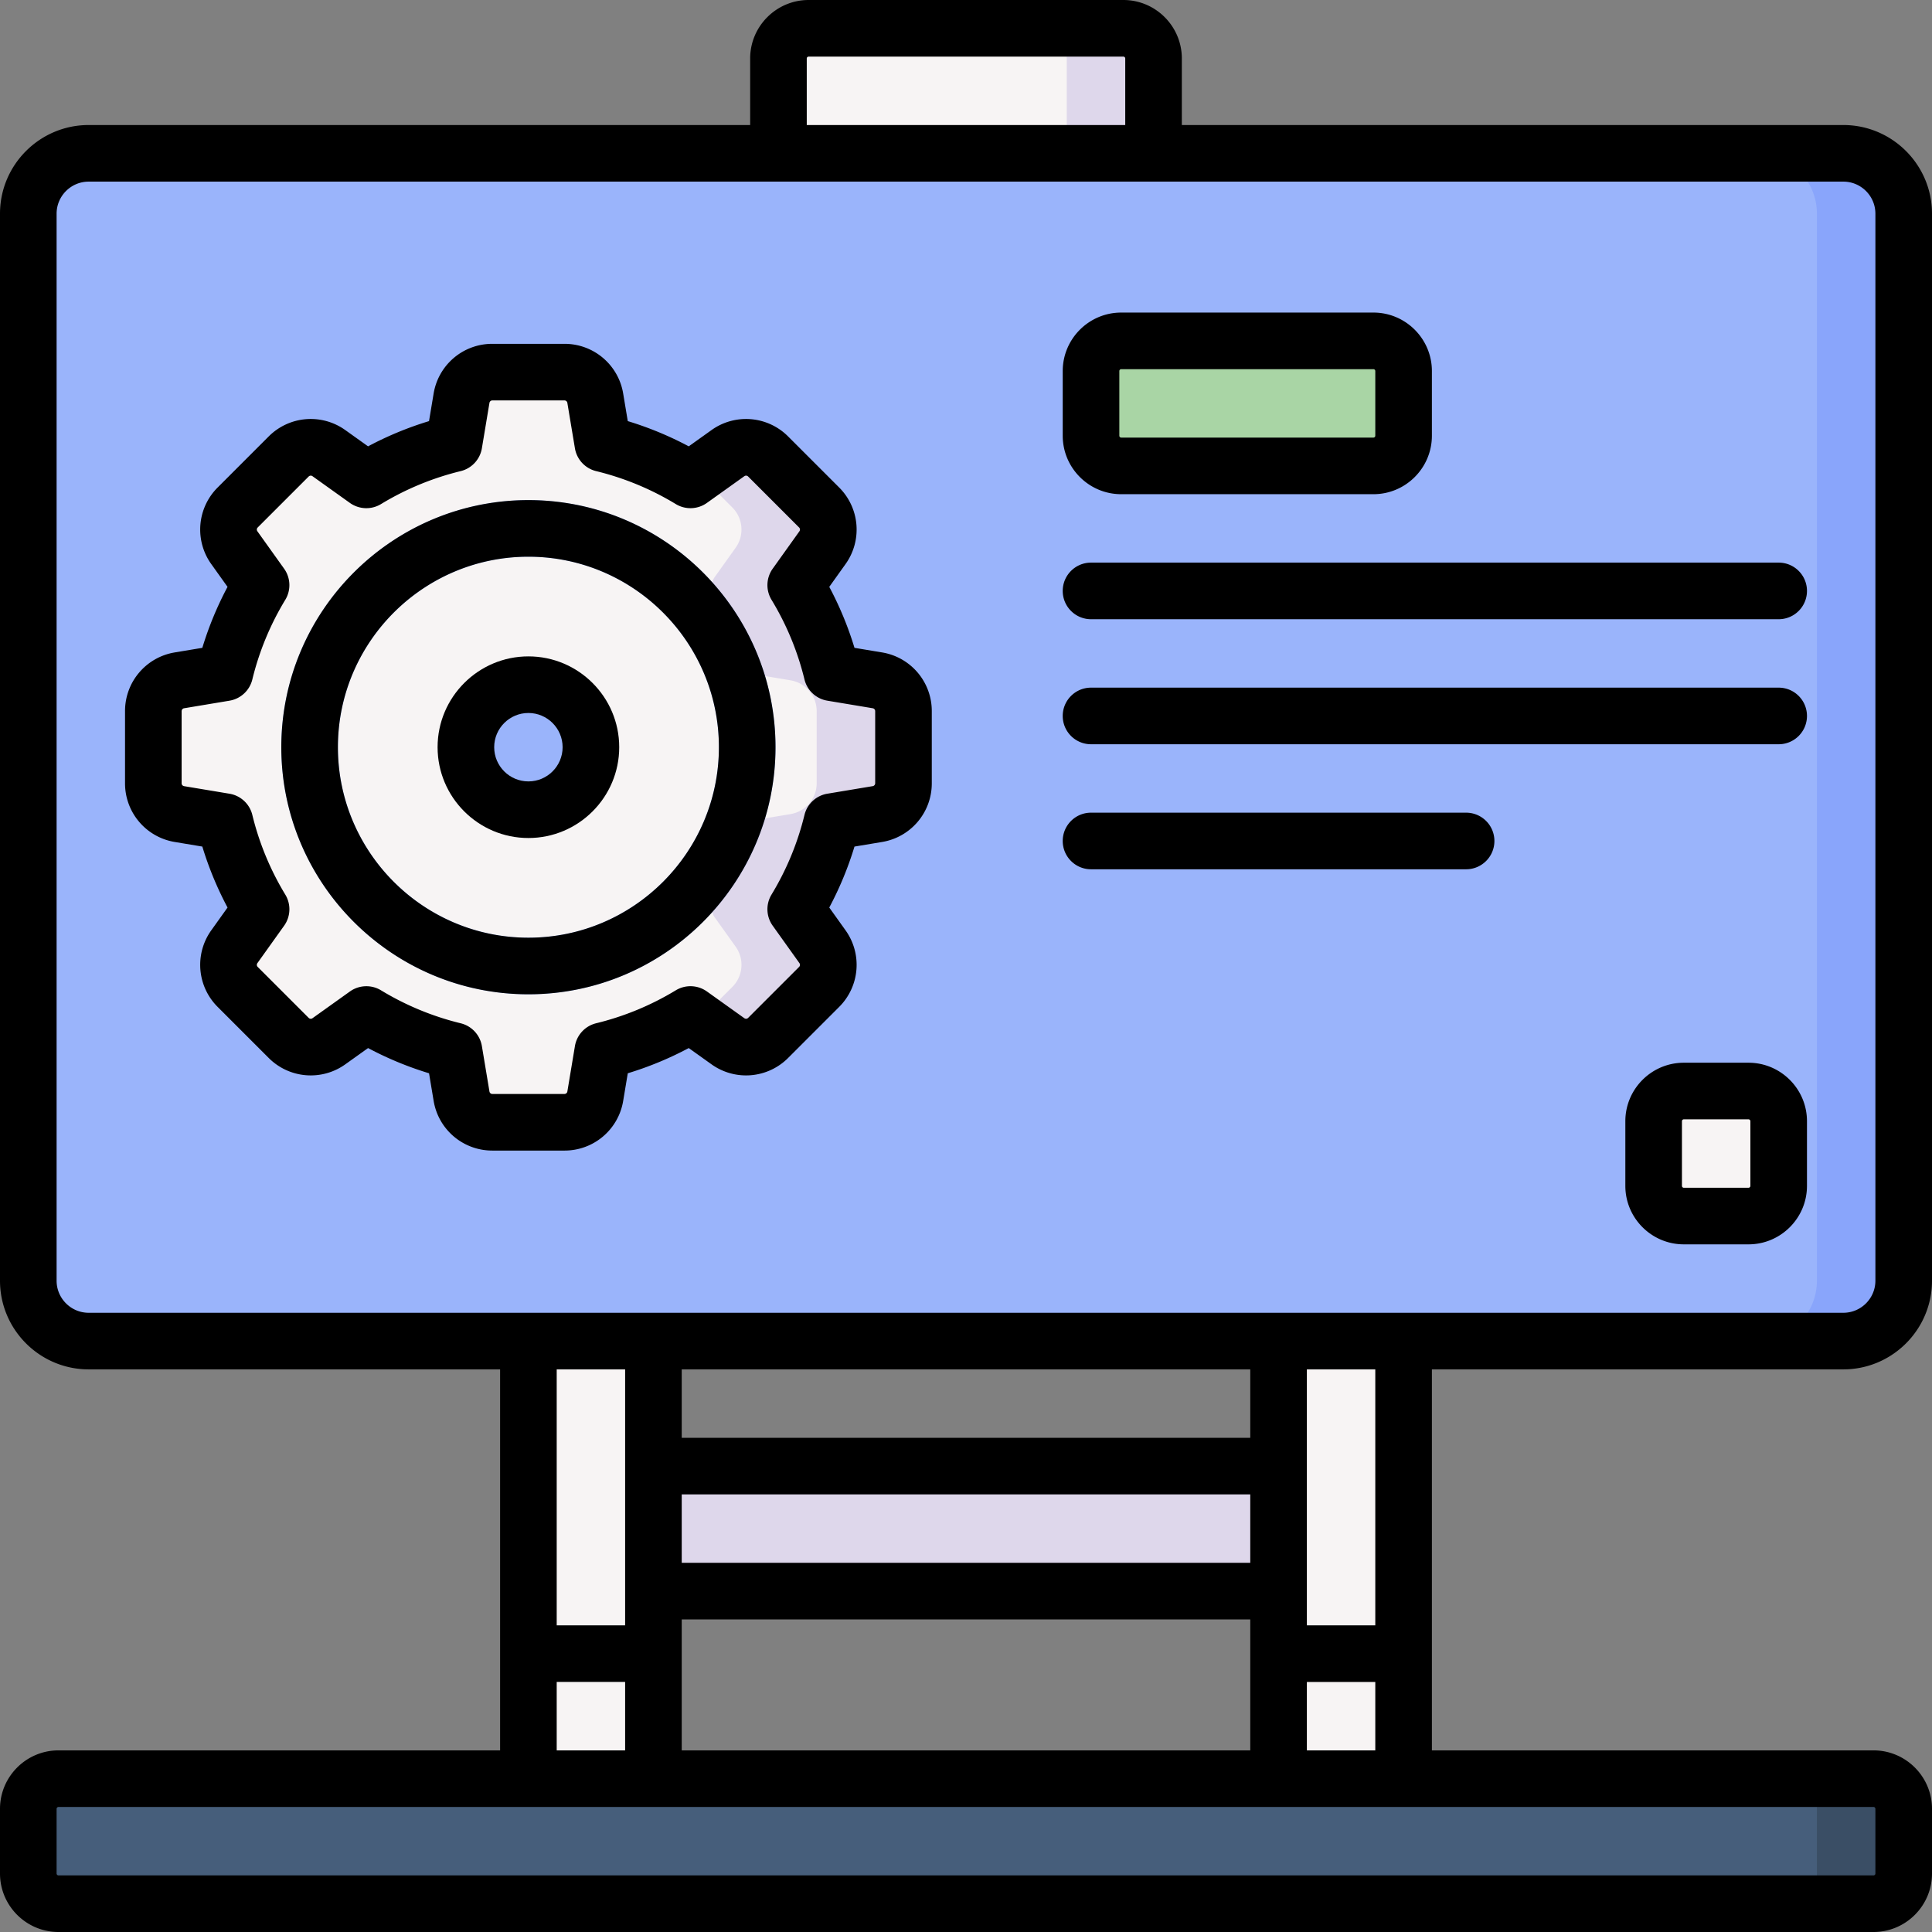
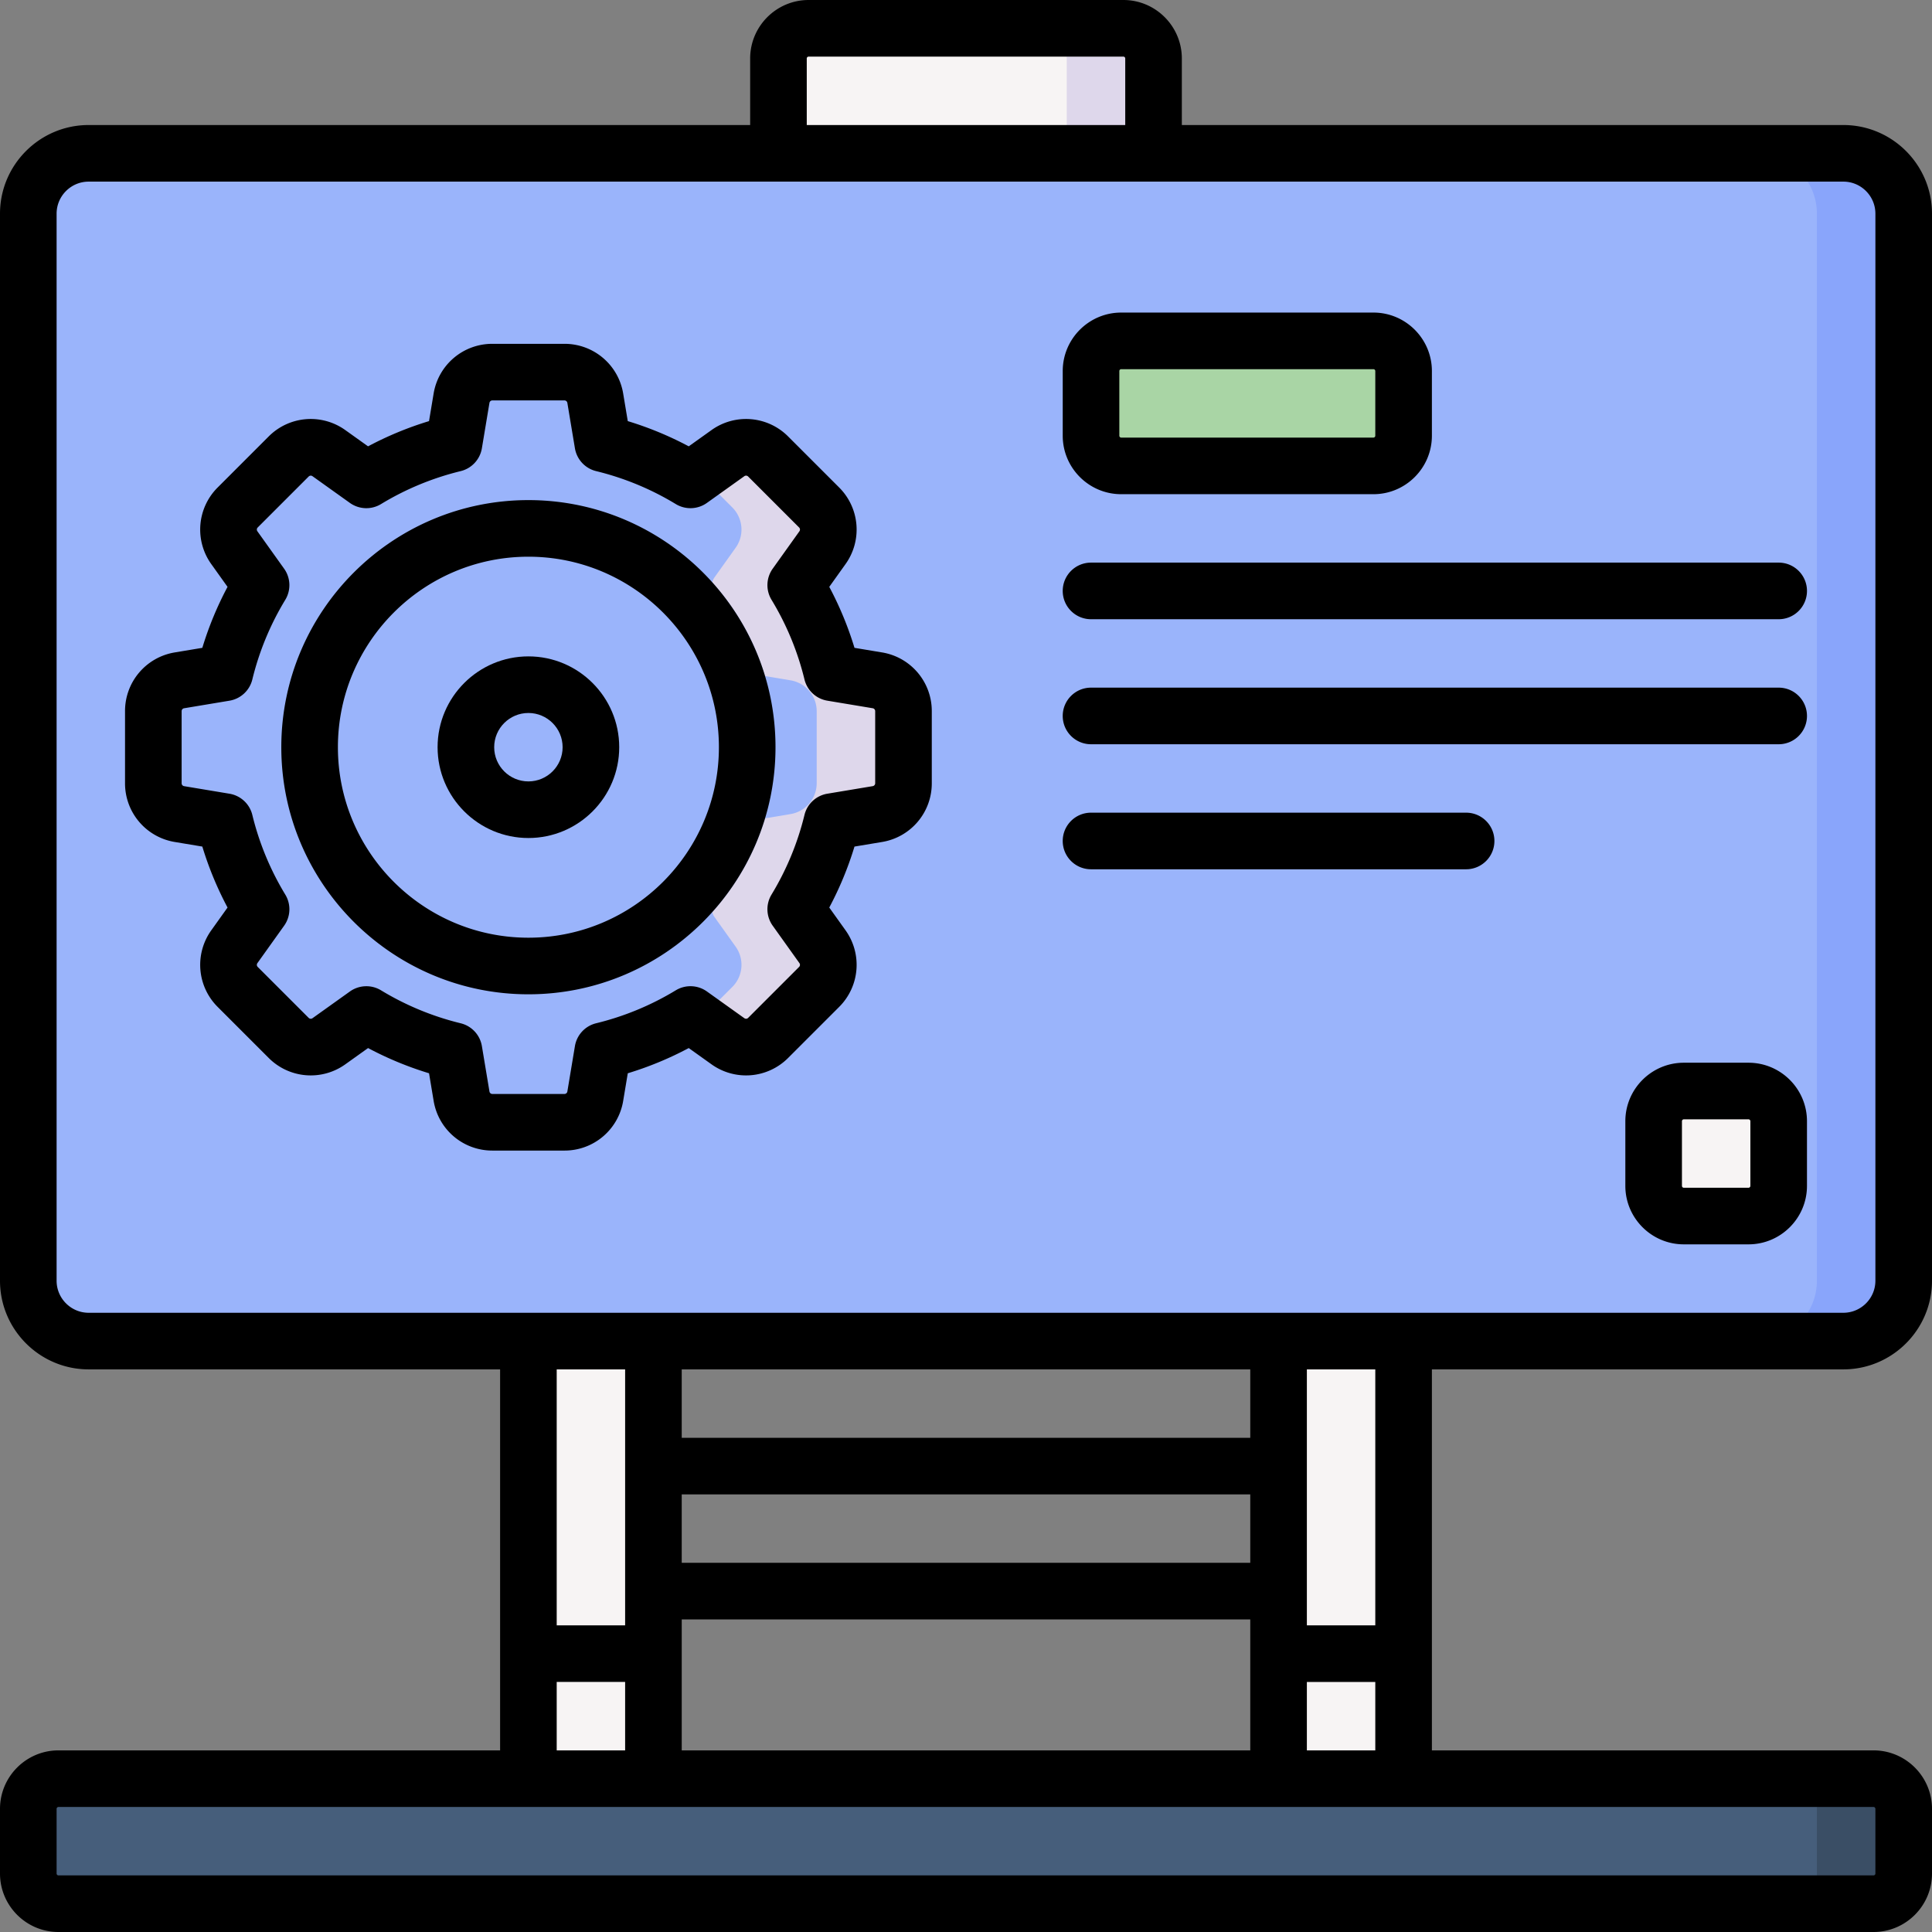
<svg xmlns="http://www.w3.org/2000/svg" class="" xml:space="preserve" style="enable-background:new 0 0 512 512" viewBox="0 0 512 512" y="0" x="0" height="512" width="512" version="1.1">
  <rect x="0" y="0" width="512" height="512" fill="#808080" stroke="none" />
  <g>
-     <path data-original="#ded7eb" opacity="1" d="M343.333 388.533v33.133H168.666v-33.133z" fill="#ded7eb" />
    <g fill="#f7f4f4">
      <path data-original="#f7f4f4" opacity="1" fill="#f7f4f4" d="M338.833 348.333h33.133v130.1h-33.133zM140.033 348.333h33.133v130.1h-33.133z" />
    </g>
    <path data-original="#f7f4f4" opacity="1" d="M305.7 49h-99.4V15.5a8 8 0 0 1 8-8h83.4a8 8 0 0 1 8 8z" fill="#f7f4f4" />
    <path data-original="#ded7eb" opacity="1" d="M297.7 7.5h-23a8 8 0 0 1 8 8V49h23V15.5a8 8 0 0 0-8-8z" fill="#ded7eb" />
    <path class="" data-original="#9ab4fb" opacity="1" d="M488.5 355.4h-465c-8.837 0-16-7.163-16-16V56.633c0-8.837 7.163-16 16-16h465c8.837 0 16 7.163 16 16V339.4c0 8.837-7.163 16-16 16z" fill="#9ab4fb" />
    <path data-original="#a9d5a5" opacity="1" d="M363.967 123.467h-66.833a8 8 0 0 1-8-8V98.333a8 8 0 0 1 8-8h66.833a8 8 0 0 1 8 8v17.133a8 8 0 0 1-8 8.001z" fill="#a9d5a5" />
    <path data-original="#f7f4f4" opacity="1" d="M463.367 322.267h-17.133a8 8 0 0 1-8-8v-17.133a8 8 0 0 1 8-8h17.133a8 8 0 0 1 8 8v17.133a8 8 0 0 1-8 8z" fill="#f7f4f4" />
    <path data-original="#465e7b" opacity="1" d="M496.5 504.5h-481a8 8 0 0 1-8-8v-17.133a8 8 0 0 1 8-8h481a8 8 0 0 1 8 8V496.5a8 8 0 0 1-8 8z" fill="#465e7b" />
    <path data-original="#3a4e65" opacity="1" d="M496.5 471.367h-23a8 8 0 0 1 8 8V496.5a8 8 0 0 1-8 8h23a8 8 0 0 0 8-8v-17.133a8 8 0 0 0-8-8z" fill="#3a4e65" />
    <path data-original="#89a5fb" opacity="1" d="M488.5 40.633h-23c8.836 0 16 7.163 16 16V339.4c0 8.837-7.164 16-16 16h23c8.836 0 16-7.163 16-16V56.633c0-8.836-7.164-16-16-16z" fill="#89a5fb" />
-     <path data-original="#f7f4f4" opacity="1" d="m232.511 180.295-9.474-1.579a3.974 3.974 0 0 1-3.185-2.849 82.283 82.283 0 0 0-7.709-18.639 3.976 3.976 0 0 1 .237-4.267l5.575-7.806a8.285 8.285 0 0 0-.883-10.672l-13.506-13.506a8.283 8.283 0 0 0-10.672-.883l-7.805 5.575a3.976 3.976 0 0 1-4.267.237 82.299 82.299 0 0 0-18.641-7.709 3.976 3.976 0 0 1-2.849-3.185l-1.579-9.473a8.283 8.283 0 0 0-8.171-6.921h-19.1a8.285 8.285 0 0 0-8.171 6.922l-1.579 9.473a3.973 3.973 0 0 1-2.849 3.185 82.34 82.34 0 0 0-18.641 7.71 3.976 3.976 0 0 1-4.267-.237l-7.805-5.575a8.283 8.283 0 0 0-10.672.883l-13.506 13.506a8.283 8.283 0 0 0-.883 10.672l5.575 7.805a3.976 3.976 0 0 1 .237 4.267 82.31 82.31 0 0 0-7.709 18.64 3.976 3.976 0 0 1-3.185 2.849l-9.473 1.579a8.284 8.284 0 0 0-6.922 8.171v19.1a8.284 8.284 0 0 0 6.922 8.171l9.474 1.579a3.974 3.974 0 0 1 3.185 2.849 82.348 82.348 0 0 0 7.709 18.639 3.976 3.976 0 0 1-.237 4.267l-5.576 7.806a8.283 8.283 0 0 0 .883 10.672l13.506 13.506a8.283 8.283 0 0 0 10.672.883l7.806-5.576a3.976 3.976 0 0 1 4.267-.237 82.3 82.3 0 0 0 18.639 7.708 3.974 3.974 0 0 1 2.849 3.185l1.579 9.475a8.284 8.284 0 0 0 8.171 6.922h19.1a8.285 8.285 0 0 0 8.171-6.922l1.579-9.475a3.973 3.973 0 0 1 2.849-3.185 82.314 82.314 0 0 0 18.638-7.709 3.976 3.976 0 0 1 4.267.237l7.807 5.576a8.285 8.285 0 0 0 10.672-.883l13.506-13.506a8.283 8.283 0 0 0 .883-10.672l-5.576-7.806a3.978 3.978 0 0 1-.237-4.268 82.348 82.348 0 0 0 7.709-18.639 3.976 3.976 0 0 1 3.185-2.849l9.475-1.579a8.283 8.283 0 0 0 6.921-8.171v-19.1a8.28 8.28 0 0 0-6.919-8.171zm-92.478 34.287c-9.15 0-16.567-7.417-16.567-16.567 0-9.149 7.417-16.567 16.567-16.567 9.149 0 16.567 7.417 16.567 16.567s-7.418 16.567-16.567 16.567z" fill="#f7f4f4" />
    <path data-original="#ded7eb" opacity="1" d="m232.511 180.295-9.474-1.579a3.974 3.974 0 0 1-3.185-2.849 82.33 82.33 0 0 0-7.709-18.639 3.976 3.976 0 0 1 .237-4.267l5.575-7.806a8.285 8.285 0 0 0-.883-10.672l-13.506-13.506a8.283 8.283 0 0 0-10.672-.883l-7.706 5.505 8.884 8.884a8.283 8.283 0 0 1 .883 10.672l-5.575 7.806a3.976 3.976 0 0 0-.237 4.267 82.321 82.321 0 0 1 7.709 18.639 3.974 3.974 0 0 0 3.185 2.849l9.474 1.579a8.284 8.284 0 0 1 6.922 8.171v19.1a8.284 8.284 0 0 1-6.921 8.171l-9.475 1.579a3.974 3.974 0 0 0-3.185 2.849 82.321 82.321 0 0 1-7.709 18.639 3.976 3.976 0 0 0 .237 4.268l5.576 7.807a8.283 8.283 0 0 1-.883 10.672l-8.884 8.884 7.707 5.505a8.285 8.285 0 0 0 10.672-.883l13.506-13.506a8.283 8.283 0 0 0 .883-10.672l-5.576-7.807a3.978 3.978 0 0 1-.237-4.268 82.348 82.348 0 0 0 7.709-18.639 3.976 3.976 0 0 1 3.185-2.849l9.475-1.579a8.283 8.283 0 0 0 6.921-8.171v-19.1a8.286 8.286 0 0 0-6.923-8.171z" fill="#ded7eb" />
    <path class="" data-original="#9ab4fb" opacity="1" d="M140.033 263.499c-36.107 0-65.483-29.375-65.483-65.483s29.375-65.483 65.483-65.483 65.483 29.376 65.483 65.483-29.376 65.483-65.483 65.483zm0-115.967c-27.836 0-50.483 22.647-50.483 50.483 0 27.837 22.646 50.483 50.483 50.483s50.483-22.647 50.483-50.483-22.647-50.483-50.483-50.483z" fill="#9ab4fb" />
    <path data-original="#000000" opacity="1" fill="#000000" d="M379.467 362.9H488.5c12.958 0 23.5-10.542 23.5-23.5V56.633c0-12.958-10.542-23.5-23.5-23.5H313.2V15.5c0-8.547-6.953-15.5-15.5-15.5h-83.4c-8.547 0-15.5 6.953-15.5 15.5v17.633H23.5c-12.958 0-23.5 10.542-23.5 23.5V339.4c0 12.958 10.542 23.5 23.5 23.5h109.033v100.967H15.5c-8.547 0-15.5 6.953-15.5 15.5V496.5c0 8.547 6.953 15.5 15.5 15.5h481c8.547 0 15.5-6.953 15.5-15.5v-17.133c0-8.547-6.953-15.5-15.5-15.5H379.467zm-15 67.833h-18.134V362.9h18.134zm-183.801 33.134v-34.7h150.667v34.7zM331.333 362.9v18.133H180.666V362.9zm-150.667 33.133h150.667v18.133H180.666zM213.8 15.5a.5.5 0 0 1 .5-.5h83.4a.5.5 0 0 1 .5.5v17.633h-84.4zM15 339.4V56.633c0-4.687 3.813-8.5 8.5-8.5h465c4.686 0 8.5 3.813 8.5 8.5V339.4c0 4.687-3.814 8.5-8.5 8.5h-465c-4.687 0-8.5-3.813-8.5-8.5zm150.666 23.5v67.833h-18.133V362.9zm-18.133 82.833h18.133v18.133h-18.133zM497 479.367V496.5a.5.5 0 0 1-.5.5h-481a.5.5 0 0 1-.5-.5v-17.133a.5.5 0 0 1 .5-.5h481a.5.5 0 0 1 .5.5zm-150.667-15.5v-18.133h18.134v18.133z" />
    <path data-original="#000000" opacity="1" fill="#000000" d="M140.033 173.949c-13.27 0-24.067 10.796-24.067 24.067s10.796 24.066 24.067 24.066 24.066-10.796 24.066-24.066c.001-13.271-10.795-24.067-24.066-24.067zm0 33.133c-4.999 0-9.067-4.067-9.067-9.066s4.067-9.067 9.067-9.067c4.999 0 9.066 4.067 9.066 9.067.001 4.999-4.067 9.066-9.066 9.066z" />
    <path data-original="#000000" opacity="1" fill="#000000" d="m165.153 291.728 1.216-7.299a89.67 89.67 0 0 0 16.155-6.682l6.012 4.294a15.734 15.734 0 0 0 20.334-1.683l13.506-13.506a15.734 15.734 0 0 0 1.683-20.334l-4.295-6.012a89.67 89.67 0 0 0 6.682-16.155l7.299-1.216a15.735 15.735 0 0 0 13.188-15.569v-19.1a15.733 15.733 0 0 0-13.189-15.568l-7.297-1.216a89.751 89.751 0 0 0-6.682-16.156l4.293-6.011a15.735 15.735 0 0 0-1.683-20.335l-13.506-13.506a15.734 15.734 0 0 0-20.334-1.683l-6.01 4.293a89.744 89.744 0 0 0-16.158-6.683l-1.216-7.296a15.734 15.734 0 0 0-15.569-13.188h-19.1a15.734 15.734 0 0 0-15.569 13.188l-1.216 7.296a89.731 89.731 0 0 0-16.158 6.683l-6.01-4.293a15.732 15.732 0 0 0-20.334 1.683L57.69 129.181a15.735 15.735 0 0 0-1.683 20.334l4.293 6.01a89.76 89.76 0 0 0-6.682 16.157l-7.296 1.216a15.732 15.732 0 0 0-13.188 15.568v19.1a15.735 15.735 0 0 0 13.188 15.569l7.298 1.216a89.751 89.751 0 0 0 6.682 16.156l-4.293 6.011a15.732 15.732 0 0 0 1.683 20.334l13.506 13.506a15.735 15.735 0 0 0 20.334 1.683l6.012-4.295a89.695 89.695 0 0 0 16.155 6.681l1.217 7.298a15.734 15.734 0 0 0 15.568 13.189h19.1a15.73 15.73 0 0 0 15.569-13.186zm-35.442-2.467-2.005-12.029a7.498 7.498 0 0 0-5.617-6.052 74.8 74.8 0 0 1-21.109-8.732 7.487 7.487 0 0 0-3.894-1.09c-1.532 0-3.06.468-4.36 1.397l-9.913 7.081a.779.779 0 0 1-1.009-.083l-13.506-13.506a.781.781 0 0 1-.083-1.009l7.08-9.912a7.502 7.502 0 0 0 .307-8.254 74.743 74.743 0 0 1-8.732-21.109 7.5 7.5 0 0 0-6.053-5.618l-12.028-2.004a.781.781 0 0 1-.655-.773v-19.1c0-.384.275-.71.655-.773l12.027-2.005a7.5 7.5 0 0 0 6.052-5.618 74.825 74.825 0 0 1 8.732-21.111 7.498 7.498 0 0 0-.307-8.253l-7.08-9.912a.781.781 0 0 1 .083-1.009l13.506-13.506a.78.78 0 0 1 1.009-.084l9.911 7.079a7.498 7.498 0 0 0 8.254.307 74.798 74.798 0 0 1 21.111-8.733 7.5 7.5 0 0 0 5.618-6.053l2.004-12.027a.78.78 0 0 1 .773-.654h19.1a.78.78 0 0 1 .773.654l2.004 12.027a7.502 7.502 0 0 0 5.618 6.053 74.813 74.813 0 0 1 21.111 8.732 7.5 7.5 0 0 0 8.254-.307l9.912-7.08a.784.784 0 0 1 1.009.083l13.506 13.506a.782.782 0 0 1 .084 1.01l-7.08 9.912a7.5 7.5 0 0 0-.307 8.253 74.824 74.824 0 0 1 8.732 21.11 7.5 7.5 0 0 0 6.053 5.618l12.028 2.004a.781.781 0 0 1 .655.772v19.1a.78.78 0 0 1-.654.773l-12.029 2.005a7.5 7.5 0 0 0-6.053 5.617 74.8 74.8 0 0 1-8.732 21.109 7.498 7.498 0 0 0 .307 8.254l7.081 9.913a.78.78 0 0 1-.084 1.009l-13.506 13.506a.782.782 0 0 1-1.009.083l-9.914-7.081a7.504 7.504 0 0 0-8.254-.307 74.8 74.8 0 0 1-21.109 8.732 7.5 7.5 0 0 0-5.617 6.053l-2.004 12.029a.781.781 0 0 1-.773.655h-19.1a.775.775 0 0 1-.773-.652z" />
    <path data-original="#000000" opacity="1" fill="#000000" d="M205.516 198.016c0-36.108-29.376-65.483-65.483-65.483-36.108 0-65.483 29.376-65.483 65.483s29.375 65.483 65.483 65.483 65.483-29.375 65.483-65.483zm-65.483 50.483c-27.836 0-50.483-22.647-50.483-50.483s22.647-50.483 50.483-50.483 50.483 22.647 50.483 50.483-22.646 50.483-50.483 50.483zM297.133 130.967h66.834c8.547 0 15.5-6.953 15.5-15.5V98.334c0-8.547-6.953-15.5-15.5-15.5h-66.834c-8.547 0-15.5 6.953-15.5 15.5v17.133c0 8.547 6.953 15.5 15.5 15.5zm-.5-32.633a.5.5 0 0 1 .5-.5h66.834a.5.5 0 0 1 .5.5v17.133a.5.5 0 0 1-.5.5h-66.834a.5.5 0 0 1-.5-.5zM463.367 281.633h-17.134c-8.547 0-15.5 6.953-15.5 15.5v17.133c0 8.547 6.953 15.5 15.5 15.5h17.134c8.547 0 15.5-6.953 15.5-15.5v-17.133c0-8.547-6.953-15.5-15.5-15.5zm.5 32.634a.5.5 0 0 1-.5.5h-17.134a.5.5 0 0 1-.5-.5v-17.133a.5.5 0 0 1 .5-.5h17.134a.5.5 0 0 1 .5.5zM289.133 164.1h182.234c4.143 0 7.5-3.358 7.5-7.5s-3.357-7.5-7.5-7.5H289.133c-4.143 0-7.5 3.358-7.5 7.5s3.357 7.5 7.5 7.5zM289.133 197.233h182.234c4.143 0 7.5-3.358 7.5-7.5s-3.357-7.5-7.5-7.5H289.133c-4.143 0-7.5 3.358-7.5 7.5s3.357 7.5 7.5 7.5zM289.133 230.367h99.4c4.143 0 7.5-3.358 7.5-7.5s-3.357-7.5-7.5-7.5h-99.4c-4.143 0-7.5 3.358-7.5 7.5s3.357 7.5 7.5 7.5z" />
  </g>
</svg>